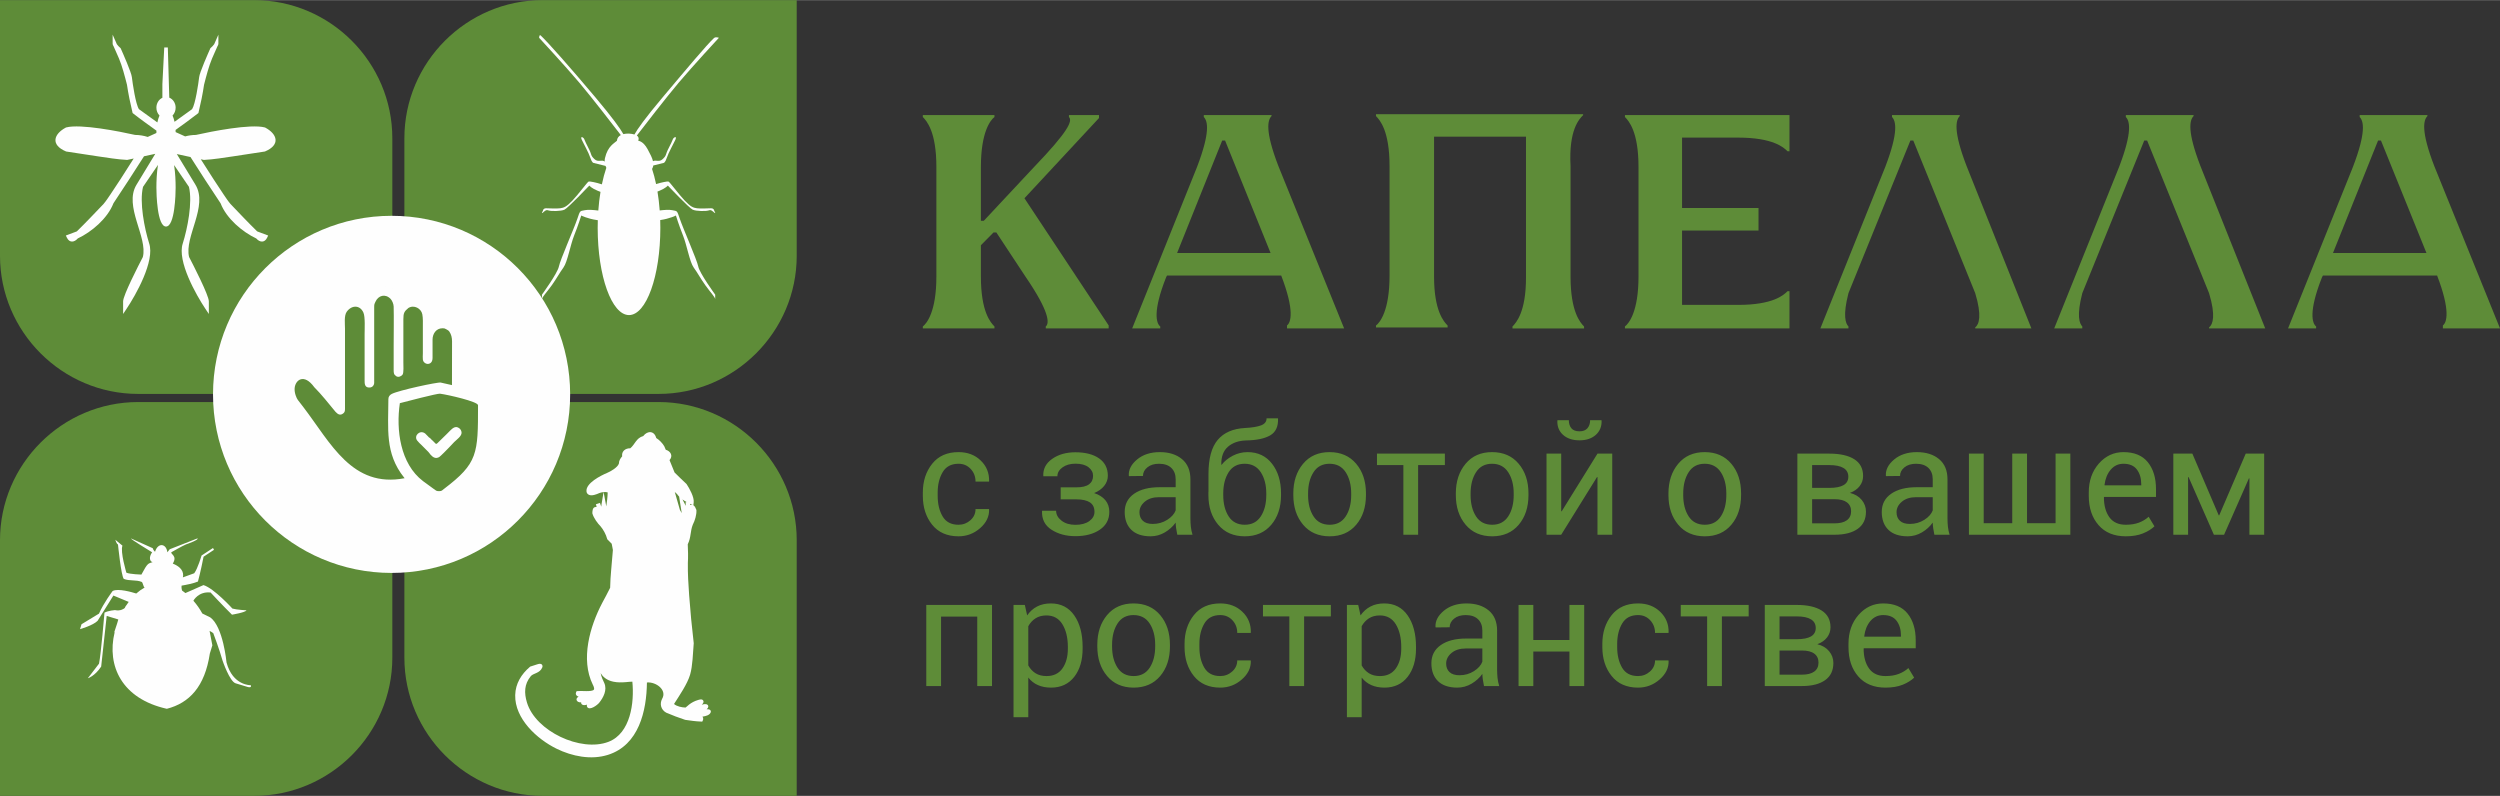
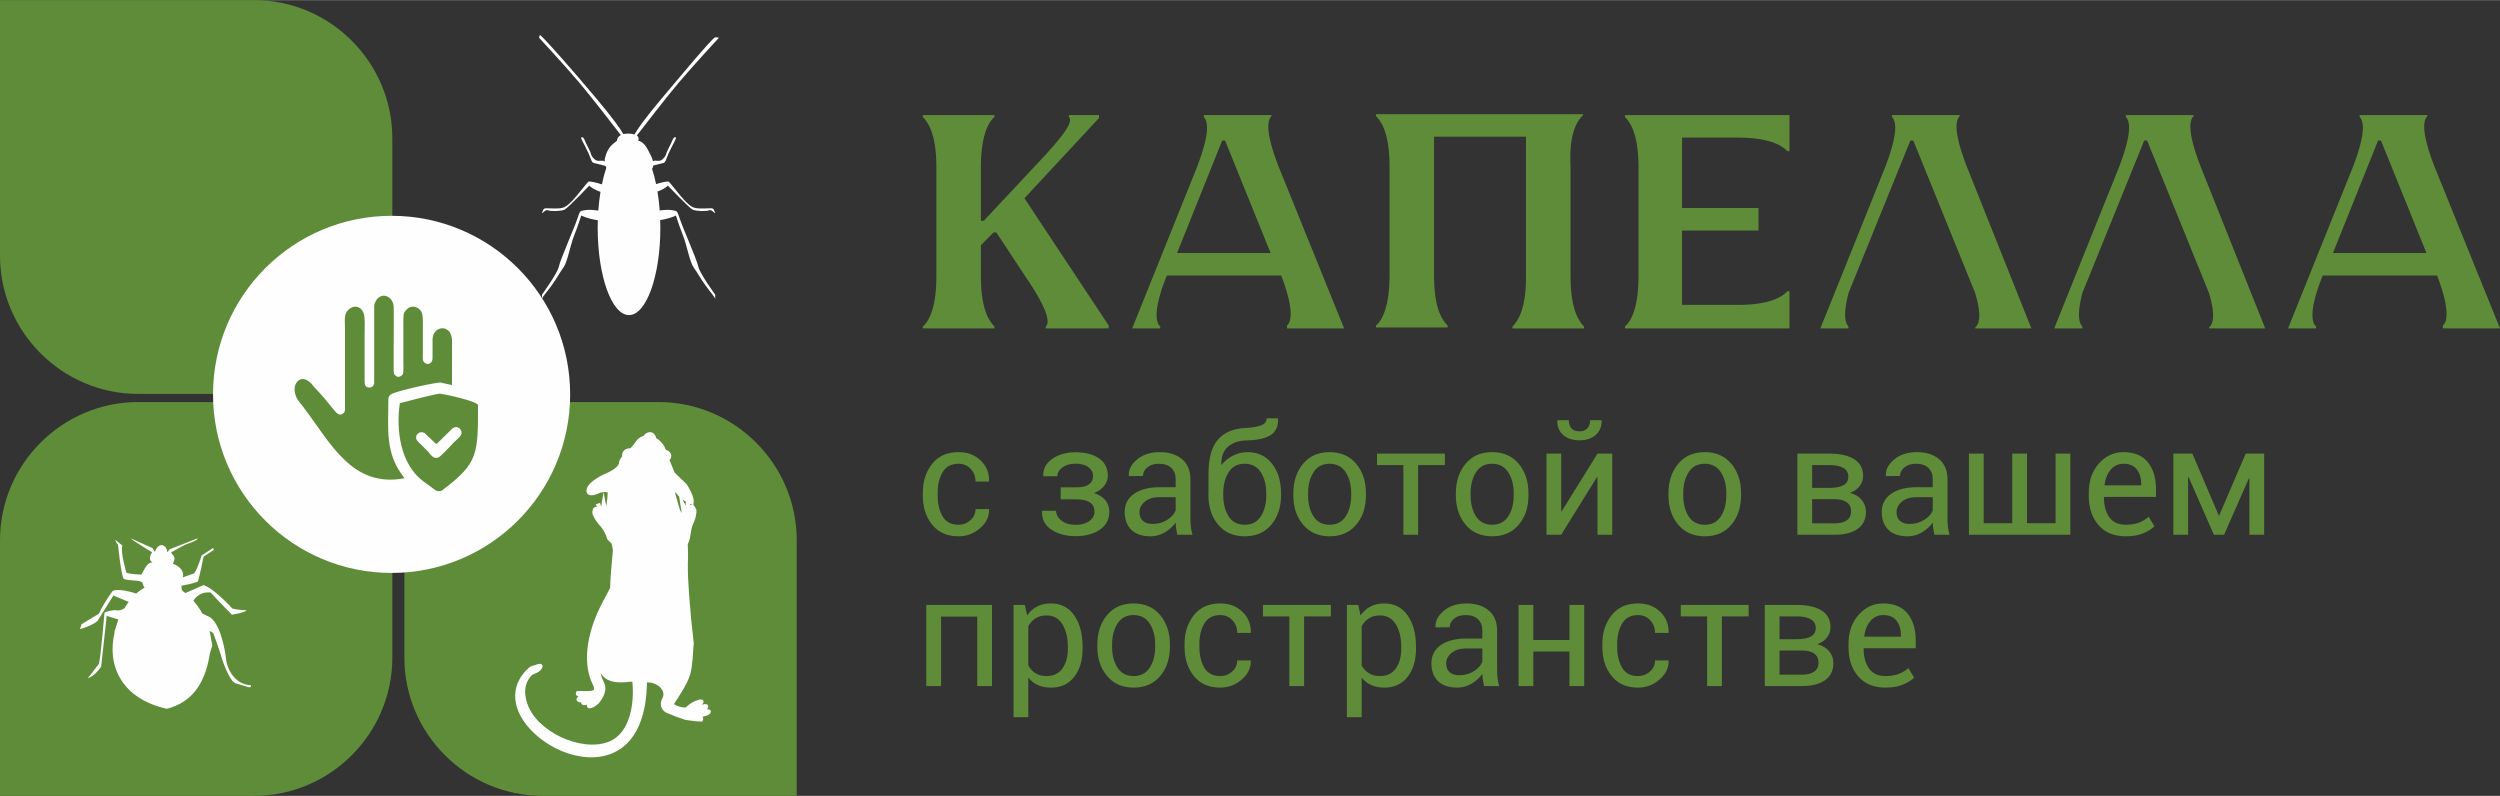
<svg xmlns="http://www.w3.org/2000/svg" xml:space="preserve" width="3144px" height="1001px" version="1.1" style="shape-rendering:geometricPrecision; text-rendering:geometricPrecision; image-rendering:optimizeQuality; fill-rule:evenodd; clip-rule:evenodd" viewBox="0 0 5669.63 1804.57">
  <rect x="0" y="0" width="5669.63" height="1804.57" fill="#333333" stroke="none" />
  <defs>
    <style type="text/css"> .fil2 {fill:#FEFEFE} .fil1 {fill:#5E8C38} .fil0 {fill:#5E8C38;fill-rule:nonzero} </style>
  </defs>
  <g id="Слой_x0020_1">
    <g id="_2120667970944">
      <path class="fil0" d="M2323.29 449.32l169.07 -181.89 0 -6.7 -68.13 0 0 4.39c8.8,8.9 -2.17,33.28 -78.99,113.25l-114.08 122.02 -6.63 0 0 -122.02c0,-79.97 21.95,-106.55 30.75,-113.25l0 -4.39 -162.44 0 0 4.39c8.8,8.9 30.75,33.28 30.75,113.25l0 248.44c0,79.97 -21.95,106.54 -30.75,113.25l0 4.39 162.44 0 0 -4.39c-8.8,-8.9 -30.75,-33.28 -30.75,-113.25l0 -70.95 28.58 -28.89 6.51 0 65.84 99.84c54.87,79.97 54.87,106.54 46.19,113.25l0 4.39 142.65 0 0 -6.7 -191.01 -288.43zm595.46 295.13l129.52 0 -149.18 -368.4c-30.75,-79.84 -24.23,-104.23 -15.43,-113.13l0 -2.19 -153.63 0 0 4.39c8.8,8.9 15.32,33.28 -15.32,113.25l-147.11 366.08 63.66 0 0 -4.39c-8.8,-6.71 -17.6,-33.28 13.15,-111.05l2.17 -4.39 259.03 0c30.75,79.85 21.95,106.54 13.14,113.13l0 6.7zm-250.22 -168.6l103.22 -257.46 6.52 0 103.22 255.15 -212.96 0 0 2.31zm921.71 -315l0 -2.2 -469.7 0 0 4.39c8.8,8.9 30.75,33.28 30.75,113.25l0 248.44c0,79.97 -21.95,106.54 -30.75,113.25l0 4.39 162.44 0 0 -4.39c-8.81,-8.9 -30.76,-33.28 -30.76,-110.94l0 -317.31 208.5 0 0 319.51c0,77.65 -21.94,102.03 -30.63,110.93l0 4.39 162.32 0 0 -4.39c-8.69,-8.9 -30.64,-33.28 -30.64,-113.13l0 -250.75c-4.45,-82.16 19.66,-106.55 28.47,-115.44l0 0zm351.75 50.96c78.99,0 103.11,22.18 111.91,30.97l4.35 0 0 -82.05 -373.11 0 0 4.39c8.8,8.9 30.75,33.28 30.75,113.25l0 248.44c0,79.97 -21.95,106.54 -30.75,113.25l0 4.39 373.11 0 0 -84.36 -4.35 0c-8.8,8.9 -32.92,31.09 -111.91,31.09l-127.34 0 0 -168.6 173.41 0 0 -51.08 -173.41 0 0 -159.69 127.34 0zm664.85 432.64l-147 -368.4c-30.75,-79.84 -24.23,-104.23 -15.43,-113.13l0 -2.19 -153.63 0 0 4.39c8.8,8.9 15.31,33.28 -15.32,113.25l-147.12 366.08 63.67 0 0 -4.39c-6.62,-6.71 -13.14,-24.5 0,-75.46l140.49 -346.21 6.52 0 140.48 346.21c15.44,50.96 8.8,70.95 0,77.65l0 2.2 127.34 0zm530.31 0l-147 -368.4c-30.75,-79.84 -24.23,-104.23 -15.43,-113.13l0 -2.19 -153.64 0 0 4.39c8.81,8.9 15.32,33.28 -15.32,113.25l-147.11 366.08 63.67 0 0 -4.39c-6.63,-6.71 -13.14,-24.5 0,-75.46l140.49 -346.21 6.51 0 140.49 346.21c15.43,50.96 8.8,70.95 0,77.65l0 2.2 127.34 0zm402.97 0l129.51 0 -149.18 -368.4c-30.75,-79.84 -24.23,-104.23 -15.43,-113.13l0 -2.19 -153.63 0 0 4.39c8.81,8.9 15.32,33.28 -15.32,113.25l-147.11 366.08 63.67 0 0 -4.39c-8.8,-6.71 -17.61,-33.28 13.14,-111.05l2.17 -4.39 259.03 0c30.75,79.85 21.95,106.54 13.15,113.13l0 6.7zm-250.23 -168.6l103.23 -257.46 6.51 0 103.22 255.15 -212.96 0 0 2.31z" />
-       <path class="fil0" d="M2173.78 1189.79c10.28,0 19.32,-3.43 27.04,-10.27 7.66,-6.85 11.55,-15.26 11.55,-25.24l30.23 0 0.52 1.04c0.46,15.84 -6.32,29.94 -20.42,42.24 -14.04,12.3 -30.35,18.4 -48.92,18.45 -25.87,-0.05 -45.78,-8.82 -59.87,-26.39 -14.05,-17.53 -21.07,-39.4 -21.07,-65.57l0 -7.19c0,-25.94 7.09,-47.7 21.18,-65.34 14.1,-17.64 34,-26.45 59.76,-26.45 20.49,0 37.31,6.38 50.37,19.09 13.11,12.64 19.43,28.25 18.97,46.7l-0.35 1.05 -30.4 0c0,-11.26 -3.66,-20.78 -10.97,-28.67 -7.31,-7.88 -16.53,-11.78 -27.62,-11.78 -16.42,0 -28.43,6.33 -35.97,19.1 -7.54,12.76 -11.31,28.19 -11.31,46.3l0 7.19c0,18.45 3.71,34 11.14,46.71 7.43,12.7 19.49,19.03 36.14,19.03zm267.02 -84.83c13.05,0 22.69,-2.26 28.84,-6.79 6.14,-4.52 9.28,-10.96 9.28,-19.38 0,-7.6 -3.42,-14.04 -10.33,-19.43 -6.85,-5.4 -16.77,-8.07 -29.82,-8.07 -11.55,0 -21.24,2.73 -29.07,8.3 -7.77,5.57 -11.72,12.3 -11.72,20.25l-31.62 0 -0.35 -1.05c-0.64,-15.72 6.09,-28.54 20.25,-38.46 14.16,-9.92 31.68,-14.91 52.51,-14.91 22.68,0 40.61,4.64 53.84,13.86 13.17,9.23 19.79,22.4 19.79,39.51 0,8.3 -2.79,15.9 -8.24,22.8 -5.51,6.91 -13.12,12.36 -22.87,16.31 11.09,3.65 19.62,9.05 25.59,16.3 5.92,7.26 8.88,16.07 8.88,26.34 0,17.12 -7.13,30.58 -21.41,40.39 -14.27,9.8 -32.78,14.73 -55.58,14.73 -20.95,0 -38.99,-4.87 -54.02,-14.56 -15.09,-9.69 -22.28,-23.73 -21.58,-42.06l0.29 -1.05 31.62 0c0,8.65 4.12,16.13 12.24,22.45 8.18,6.39 18.68,9.52 31.45,9.52 13.28,0 23.79,-2.84 31.62,-8.47 7.83,-5.68 11.72,-12.65 11.72,-20.95 0,-9.74 -3.42,-16.88 -10.33,-21.46 -6.96,-4.58 -17.23,-6.91 -30.98,-6.91l-35.34 0 0 -27.21 35.34 0zm229.12 107.45c-1.1,-5.57 -1.97,-10.44 -2.61,-14.67 -0.64,-4.3 -0.99,-8.53 -1.1,-12.88 -6.27,8.87 -14.39,16.24 -24.43,22.21 -9.98,5.93 -20.83,8.89 -32.38,8.94 -19.14,-0.05 -33.7,-4.93 -43.74,-14.74 -10.04,-9.8 -15.03,-23.32 -15.03,-40.55 0,-17.52 7.08,-31.27 21.3,-41.2 14.21,-9.92 33.53,-14.85 57.9,-14.85l36.38 0 0 -18.22c0,-10.73 -3.31,-19.26 -9.87,-25.59 -6.55,-6.26 -15.89,-9.4 -27.9,-9.4 -10.85,0 -19.67,2.68 -26.34,8.13 -6.68,5.45 -10.04,11.95 -10.04,19.55l-31.74 0.35 -0.35 -1.05c-0.81,-13.34 5.45,-25.58 18.74,-36.66 13.35,-11.14 30.52,-16.71 51.64,-16.71 20.83,0 37.6,5.34 50.3,15.89 12.71,10.62 19.03,25.88 19.03,45.84l0 88.54c0,6.61 0.35,12.94 0.99,19.03 0.7,6.15 1.97,12.13 3.77,18.04l-34.52 0zm-55.58 -24.48c12.13,0 23.09,-3.13 32.84,-9.34 9.74,-6.21 16.07,-13.4 19.03,-21.41l0 -29.94 -37.6 0c-13.46,0 -24.25,3.43 -32.38,10.21 -8.06,6.79 -12.12,14.8 -12.12,23.97 0,8.18 2.55,14.62 7.66,19.38 5.04,4.75 12.59,7.13 22.57,7.13zm214.91 -162.86c23.44,0 41.95,8.81 55.58,26.39 13.58,17.53 20.36,39.98 20.36,67.31l0 3.72c0,27.44 -7.36,49.89 -22.1,67.3 -14.74,17.46 -34.76,26.17 -60.17,26.22 -25.35,-0.05 -45.49,-8.76 -60.22,-26.28 -14.8,-17.52 -22.23,-39.92 -22.23,-67.24l0 -3.72c0,-0.93 0,-1.68 0,-2.32 0,-0.64 0.06,-1.34 0.18,-2.09l0 -39.98c0,-34.87 7.02,-60.57 21,-77.11 13.98,-16.47 34.58,-25.47 61.8,-26.92 15.6,-0.81 27.67,-2.72 36.2,-5.86 8.47,-3.13 12.76,-8.47 12.76,-16.07l25.65 0 0.35 1.05c0.58,17.86 -5.4,30.46 -17.87,37.65 -12.48,7.19 -30.52,11.02 -54.2,11.43 -17.23,0.46 -31.04,5.22 -41.48,14.27 -10.44,9.11 -15.49,22.52 -15.14,40.33l0.52 0.87c6.67,-8.53 15.26,-15.49 25.65,-20.83 10.44,-5.4 21.52,-8.12 33.36,-8.12zm-6.68 26.39c-15.95,0 -28.02,6.39 -36.2,19.21 -8.13,12.76 -12.24,28.84 -12.24,48.1l0 3.72c0,19.49 4.11,35.56 12.24,48.27 8.18,12.7 20.36,19.03 36.55,19.03 16.01,0 28.08,-6.33 36.38,-19.03 8.3,-12.71 12.42,-28.78 12.42,-48.27l0 -3.72c0,-19.26 -4.18,-35.34 -12.48,-48.1 -8.35,-12.82 -20.54,-19.21 -36.67,-19.21zm110.47 67.31c0,-27.21 7.37,-49.61 22.11,-67.25 14.74,-17.64 34.76,-26.45 59.99,-26.45 25.53,0 45.67,8.81 60.46,26.39 14.8,17.53 22.17,39.98 22.17,67.31l0 3.72c0,27.44 -7.37,49.89 -22.11,67.3 -14.74,17.46 -34.76,26.17 -60.17,26.22 -25.35,-0.05 -45.49,-8.76 -60.22,-26.28 -14.8,-17.52 -22.23,-39.92 -22.23,-67.24l0 -3.72zm33.48 3.72c0,19.49 4.12,35.56 12.36,48.27 8.18,12.7 20.42,19.03 36.61,19.03 16.01,0 28.08,-6.33 36.38,-19.03 8.3,-12.71 12.42,-28.78 12.42,-48.27l0 -3.72c0,-19.26 -4.18,-35.34 -12.48,-48.1 -8.35,-12.82 -20.54,-19.21 -36.67,-19.21 -15.95,0 -28.08,6.39 -36.26,19.21 -8.24,12.76 -12.36,28.84 -12.36,48.1l0 3.72zm310.24 -68.01l-60.69 0 0 157.93 -33.47 0 0 -157.93 -59.83 0 0 -25.99 153.99 0 0 25.99zm24.83 64.29c0,-27.21 7.37,-49.61 22.11,-67.25 14.74,-17.64 34.75,-26.45 59.99,-26.45 25.53,0 45.67,8.81 60.46,26.39 14.79,17.53 22.17,39.98 22.17,67.31l0 3.72c0,27.44 -7.38,49.89 -22.11,67.3 -14.74,17.46 -34.76,26.17 -60.17,26.22 -25.36,-0.05 -45.49,-8.76 -60.22,-26.28 -14.8,-17.52 -22.23,-39.92 -22.23,-67.24l0 -3.72zm33.48 3.72c0,19.49 4.12,35.56 12.36,48.27 8.18,12.7 20.42,19.03 36.61,19.03 16.01,0 28.08,-6.33 36.38,-19.03 8.3,-12.71 12.42,-28.78 12.42,-48.27l0 -3.72c0,-19.26 -4.18,-35.34 -12.48,-48.1 -8.35,-12.82 -20.54,-19.21 -36.67,-19.21 -15.95,0 -28.08,6.39 -36.26,19.21 -8.24,12.76 -12.36,28.84 -12.36,48.1l0 3.72zm287.78 -94l33.48 0 0 183.92 -33.48 0 0 -130.54 -0.99 -0.35 -81.28 130.89 -33.3 0 0 -183.92 33.3 0 0 130.55 1.05 0.34 81.22 -130.89zm8.94 -75.78l0.35 1.05c0.46,13.11 -3.89,23.85 -13.06,32.14 -9.23,8.24 -21.58,12.42 -37.07,12.42 -15.67,0 -28.09,-4.18 -37.25,-12.42 -9.17,-8.29 -13.46,-19.03 -12.88,-32.14l0.28 -1.05 25.71 0c0,7.49 1.91,13.58 5.75,18.22 3.88,4.64 9.97,6.96 18.39,6.96 8.12,0 14.21,-2.37 18.16,-7.07 4,-4.7 5.97,-10.73 5.97,-18.11l25.65 0zm152.01 166.06c0,-27.21 7.37,-49.61 22.11,-67.25 14.73,-17.64 34.75,-26.45 59.99,-26.45 25.53,0 45.66,8.81 60.46,26.39 14.79,17.53 22.16,39.98 22.16,67.31l0 3.72c0,27.44 -7.37,49.89 -22.1,67.3 -14.74,17.46 -34.76,26.17 -60.17,26.22 -25.36,-0.05 -45.49,-8.76 -60.23,-26.28 -14.79,-17.52 -22.22,-39.92 -22.22,-67.24l0 -3.72zm33.48 3.72c0,19.49 4.12,35.56 12.35,48.27 8.18,12.7 20.43,19.03 36.62,19.03 16.01,0 28.08,-6.33 36.38,-19.03 8.29,-12.71 12.41,-28.78 12.41,-48.27l0 -3.72c0,-19.26 -4.17,-35.34 -12.47,-48.1 -8.36,-12.82 -20.54,-19.21 -36.67,-19.21 -15.96,0 -28.09,6.39 -36.27,19.21 -8.23,12.76 -12.35,28.84 -12.35,48.1l0 3.72zm258.88 89.92l0 -183.92 72.59 0c24.25,0 43.05,4.24 56.4,12.65 13.4,8.47 20.07,21.12 20.07,38 0,8.65 -2.61,16.31 -7.83,23.03 -5.17,6.74 -12.54,11.9 -22.05,15.38 11.43,2.84 20.36,8.13 26.75,15.9 6.38,7.78 9.63,16.65 9.63,26.63 0,17.23 -6.27,30.23 -18.8,39.05 -12.53,8.88 -30,13.28 -52.45,13.28l-84.31 0zm33.48 -80.58l0 54.77 50.83 0c12.36,0 21.7,-2.38 28.02,-7.08 6.38,-4.7 9.52,-11.49 9.52,-20.31 0,-8.7 -3.14,-15.49 -9.52,-20.25 -6.32,-4.76 -15.66,-7.13 -28.02,-7.13l-50.83 0zm0 -25.65l39.28 0c14.16,0 24.84,-2.09 32.03,-6.27 7.2,-4.23 10.79,-10.56 10.79,-19.09 0,-8.7 -3.59,-15.25 -10.85,-19.67 -7.25,-4.46 -17.99,-6.67 -32.14,-6.67l-39.11 0 0 51.7zm277.22 106.23c-1.1,-5.57 -1.97,-10.44 -2.61,-14.67 -0.63,-4.3 -0.98,-8.53 -1.1,-12.88 -6.27,8.87 -14.39,16.24 -24.43,22.21 -9.98,5.93 -20.83,8.89 -32.37,8.94 -19.15,-0.05 -33.71,-4.93 -43.75,-14.74 -10.04,-9.8 -15.03,-23.32 -15.03,-40.55 0,-17.52 7.08,-31.27 21.3,-41.2 14.21,-9.92 33.53,-14.85 57.9,-14.85l36.38 0 0 -18.22c0,-10.73 -3.31,-19.26 -9.86,-25.59 -6.56,-6.26 -15.9,-9.4 -27.91,-9.4 -10.85,0 -19.67,2.68 -26.34,8.13 -6.68,5.45 -10.04,11.95 -10.04,19.55l-31.74 0.35 -0.35 -1.05c-0.81,-13.34 5.46,-25.58 18.75,-36.66 13.34,-11.14 30.51,-16.71 51.63,-16.71 20.83,0 37.6,5.34 50.31,15.89 12.7,10.62 19.03,25.88 19.03,45.84l0 88.54c0,6.61 0.35,12.94 0.98,19.03 0.7,6.15 1.98,12.13 3.77,18.04l-34.52 0zm-55.58 -24.48c12.13,0 23.09,-3.13 32.84,-9.34 9.75,-6.21 16.07,-13.4 19.03,-21.41l0 -29.94 -37.6 0c-13.46,0 -24.25,3.43 -32.37,10.21 -8.07,6.79 -12.13,14.8 -12.13,23.97 0,8.18 2.55,14.62 7.66,19.38 5.05,4.75 12.59,7.13 22.57,7.13zm167.45 -159.44l0 157.76 64.75 0 0 -157.76 33.53 0 0 157.76 64.75 0 0 -157.76 33.48 0 0 183.92 -229.99 0 0 -183.92 33.48 0zm322.24 187.52c-26.39,-0.05 -46.99,-8.47 -61.73,-25.35 -14.79,-16.89 -22.22,-39.11 -22.22,-66.61l0 -7.49c0,-26.4 7.66,-48.27 22.86,-65.56 15.26,-17.29 33.88,-25.93 55.87,-25.93 24.54,0 42.99,7.66 55.3,22.97 12.3,15.32 18.44,35.63 18.44,61.04l0 17.64 -117.6 0 -0.52 0.87c0,18.45 4.06,33.48 12.24,44.96 8.18,11.49 20.59,17.24 37.36,17.24 11.37,0 21.3,-1.57 29.89,-4.82 8.52,-3.25 15.89,-7.72 21.99,-13.34l13.11 21.75c-6.62,6.33 -15.26,11.72 -26.05,16.07 -10.74,4.36 -23.74,6.51 -38.94,6.56zm-5.22 -164.55c-11.72,0 -21.35,4.47 -29.01,13.47 -7.66,9.05 -12.3,20.54 -14.04,34.63l0.35 0.82 82.97 0 0 -2.73c0,-13.34 -3.31,-24.37 -9.87,-33.13 -6.55,-8.7 -16.7,-13.06 -30.4,-13.06zm216.07 117.09l0.99 0 60.17 -140.06 41.83 0 0 183.92 -33.48 0 0 -127.64 -1.04 -0.35 -56.4 127.99 -23.15 0 -57.44 -130.89 -1.04 0.35 0 130.54 -33.48 0 0 -183.92 43.17 0 59.87 140.06zm-2782.09 387.01l-33.47 0 0 -157.41 -82.1 0 0 157.41 -33.48 0 0 -183.93 149.05 0 0 183.93zm205.51 -85.01c0,26.52 -6.32,47.93 -19.03,64.18 -12.71,16.25 -30.23,24.37 -52.51,24.43 -11.37,-0.06 -21.29,-1.92 -29.82,-5.75 -8.59,-3.77 -15.84,-9.46 -21.87,-17.06l0 89.94 -33.48 0 0 -254.66 25.64 0 5.28 23.79c6.04,-8.82 13.52,-15.55 22.46,-20.19 8.93,-4.7 19.38,-7.02 31.27,-7.02 22.8,0 40.5,9.05 53.09,27.15 12.65,18.04 18.97,41.95 18.97,71.66l0 3.53zm-33.48 -3.53c0,-20.89 -4.12,-38.01 -12.3,-51.47 -8.24,-13.4 -20.3,-20.13 -36.32,-20.13 -9.63,0 -17.87,2.2 -24.66,6.56 -6.78,4.35 -12.3,10.32 -16.47,17.93l0 88.88c4.17,7.6 9.69,13.52 16.47,17.76 6.79,4.29 15.15,6.38 25.01,6.38 15.84,0 27.85,-5.8 36.03,-17.41 8.18,-11.6 12.24,-26.57 12.24,-44.97l0 -3.53zm66.78 -5.11c0,-27.21 7.37,-49.61 22.11,-67.25 14.74,-17.63 34.75,-26.45 59.99,-26.45 25.53,0 45.66,8.82 60.46,26.4 14.79,17.52 22.16,39.97 22.16,67.3l0 3.72c0,27.44 -7.37,49.89 -22.1,67.3 -14.74,17.46 -34.76,26.17 -60.17,26.23 -25.36,-0.06 -45.49,-8.77 -60.22,-26.29 -14.8,-17.52 -22.23,-39.92 -22.23,-67.24l0 -3.72zm33.48 3.72c0,19.49 4.12,35.56 12.36,48.27 8.18,12.7 20.42,19.03 36.61,19.03 16.01,0 28.08,-6.33 36.38,-19.03 8.3,-12.71 12.42,-28.78 12.42,-48.27l0 -3.72c0,-19.26 -4.18,-35.33 -12.48,-48.1 -8.35,-12.82 -20.54,-19.2 -36.67,-19.2 -15.95,0 -28.08,6.38 -36.26,19.2 -8.24,12.77 -12.36,28.84 -12.36,48.1l0 3.72zm245.31 67.3c10.27,0 19.32,-3.43 27.04,-10.27 7.66,-6.85 11.54,-15.26 11.54,-25.24l30.23 0 0.53 1.04c0.46,15.84 -6.33,29.94 -20.43,42.24 -14.04,12.3 -30.34,18.4 -48.91,18.46 -25.88,-0.06 -45.78,-8.82 -59.88,-26.4 -14.04,-17.53 -21.06,-39.4 -21.06,-65.57l0 -7.19c0,-25.94 7.08,-47.7 21.18,-65.34 14.1,-17.63 34,-26.45 59.76,-26.45 20.48,0 37.31,6.38 50.36,19.09 13.12,12.65 19.44,28.25 18.98,46.7l-0.35 1.05 -30.41 0c0,-11.26 -3.65,-20.77 -10.96,-28.67 -7.31,-7.88 -16.54,-11.77 -27.62,-11.77 -16.42,0 -28.43,6.32 -35.97,19.09 -7.54,12.76 -11.32,28.2 -11.32,46.3l0 7.19c0,18.45 3.72,34 11.15,46.71 7.42,12.7 19.49,19.03 36.14,19.03zm250.88 -135.31l-60.68 0 0 157.94 -33.48 0 0 -157.94 -59.82 0 0 -25.99 153.98 0 0 25.99zm193.1 72.93c0,26.52 -6.33,47.93 -19.03,64.18 -12.71,16.25 -30.23,24.37 -52.51,24.43 -11.38,-0.06 -21.3,-1.92 -29.82,-5.75 -8.59,-3.77 -15.84,-9.46 -21.88,-17.06l0 89.94 -33.48 0 0 -254.66 25.65 0 5.28 23.79c6.03,-8.82 13.52,-15.55 22.45,-20.19 8.94,-4.7 19.38,-7.02 31.28,-7.02 22.8,0 40.49,9.05 53.08,27.15 12.65,18.04 18.98,41.95 18.98,71.66l0 3.53zm-33.48 -3.53c0,-20.89 -4.12,-38.01 -12.3,-51.47 -8.24,-13.4 -20.31,-20.13 -36.32,-20.13 -9.64,0 -17.87,2.2 -24.66,6.56 -6.79,4.35 -12.3,10.32 -16.48,17.93l0 88.88c4.18,7.6 9.69,13.52 16.48,17.76 6.79,4.29 15.14,6.38 25,6.38 15.85,0 27.86,-5.8 36.04,-17.41 8.18,-11.6 12.24,-26.57 12.24,-44.97l0 -3.53zm187.64 88.54c-1.11,-5.57 -1.98,-10.45 -2.61,-14.68 -0.64,-4.3 -0.99,-8.53 -1.11,-12.88 -6.26,8.87 -14.39,16.24 -24.43,22.22 -9.97,5.92 -20.82,8.88 -32.37,8.94 -19.15,-0.06 -33.71,-4.94 -43.75,-14.74 -10.03,-9.81 -15.02,-23.33 -15.02,-40.56 0,-17.52 7.07,-31.27 21.29,-41.19 14.21,-9.93 33.53,-14.86 57.9,-14.86l36.38 0 0 -18.22c0,-10.73 -3.3,-19.26 -9.86,-25.59 -6.56,-6.26 -15.9,-9.39 -27.91,-9.39 -10.85,0 -19.67,2.67 -26.34,8.12 -6.67,5.45 -10.04,11.95 -10.04,19.55l-31.74 0.35 -0.34 -1.04c-0.82,-13.35 5.45,-25.59 18.74,-36.67 13.34,-11.14 30.52,-16.71 51.64,-16.71 20.83,0 37.59,5.34 50.3,15.9 12.7,10.62 19.03,25.87 19.03,45.83l0 88.54c0,6.61 0.35,12.94 0.99,19.03 0.69,6.15 1.97,12.13 3.77,18.05l-34.52 0zm-55.59 -24.49c12.13,0 23.09,-3.13 32.84,-9.34 9.75,-6.21 16.07,-13.4 19.03,-21.41l0 -29.94 -37.6 0c-13.45,0 -24.25,3.43 -32.37,10.21 -8.06,6.79 -12.13,14.8 -12.13,23.97 0,8.18 2.56,14.62 7.66,19.38 5.05,4.75 12.59,7.13 22.57,7.13zm282.85 24.49l-33.47 0 0 -78.22 -81.93 0 0 78.22 -33.48 0 0 -183.93 33.48 0 0 79.55 81.93 0 0 -79.55 33.47 0 0 183.93zm122.07 -22.63c10.28,0 19.33,-3.43 27.04,-10.27 7.66,-6.85 11.55,-15.26 11.55,-25.24l30.23 0 0.52 1.04c0.47,15.84 -6.32,29.94 -20.42,42.24 -14.04,12.3 -30.35,18.4 -48.92,18.46 -25.87,-0.06 -45.77,-8.82 -59.87,-26.4 -14.05,-17.53 -21.07,-39.4 -21.07,-65.57l0 -7.19c0,-25.94 7.09,-47.7 21.18,-65.34 14.1,-17.63 34,-26.45 59.76,-26.45 20.49,0 37.31,6.38 50.37,19.09 13.11,12.65 19.44,28.25 18.97,46.7l-0.35 1.05 -30.4 0c0,-11.26 -3.66,-20.77 -10.97,-28.67 -7.31,-7.88 -16.53,-11.77 -27.62,-11.77 -16.41,0 -28.42,6.32 -35.97,19.09 -7.54,12.76 -11.31,28.2 -11.31,46.3l0 7.19c0,18.45 3.71,34 11.14,46.71 7.43,12.7 19.49,19.03 36.14,19.03zm250.89 -135.31l-60.69 0 0 157.94 -33.48 0 0 -157.94 -59.82 0 0 -25.99 153.99 0 0 25.99zm36.55 157.94l0 -183.93 72.59 0c24.25,0 43.05,4.24 56.39,12.65 13.41,8.47 20.08,21.12 20.08,38 0,8.65 -2.61,16.31 -7.84,23.04 -5.16,6.73 -12.53,11.89 -22.05,15.37 11.44,2.84 20.37,8.13 26.75,15.9 6.39,7.78 9.64,16.65 9.64,26.63 0,17.23 -6.27,30.23 -18.8,39.05 -12.54,8.88 -30,13.29 -52.46,13.29l-84.3 0zm33.48 -80.59l0 54.77 50.82 0c12.36,0 21.7,-2.38 28.03,-7.08 6.38,-4.7 9.51,-11.49 9.51,-20.31 0,-8.7 -3.13,-15.49 -9.51,-20.25 -6.33,-4.76 -15.67,-7.13 -28.03,-7.13l-50.82 0zm0 -25.65l39.28 0c14.16,0 24.83,-2.09 32.03,-6.26 7.19,-4.24 10.79,-10.57 10.79,-19.1 0,-8.7 -3.6,-15.25 -10.85,-19.66 -7.26,-4.47 -17.99,-6.68 -32.14,-6.68l-39.11 0 0 51.7zm240.32 109.84c-26.4,-0.06 -47,-8.48 -61.73,-25.36 -14.8,-16.89 -22.23,-39.11 -22.23,-66.61l0 -7.48c0,-26.4 7.66,-48.28 22.87,-65.57 15.25,-17.29 33.88,-25.93 55.87,-25.93 24.54,0 42.99,7.66 55.29,22.97 12.3,15.32 18.45,35.63 18.45,61.04l0 17.64 -117.61 0 -0.52 0.87c0,18.45 4.06,33.48 12.25,44.97 8.18,11.49 20.59,17.23 37.36,17.23 11.37,0 21.29,-1.57 29.88,-4.82 8.53,-3.25 15.9,-7.71 21.99,-13.34l13.11 21.76c-6.61,6.32 -15.26,11.71 -26.05,16.07 -10.73,4.35 -23.73,6.5 -38.93,6.56zm-5.22 -164.55c-11.72,0 -21.35,4.47 -29.01,13.46 -7.66,9.05 -12.3,20.54 -14.04,34.64l0.35 0.81 82.96 0 0 -2.73c0,-13.34 -3.3,-24.37 -9.86,-33.13 -6.56,-8.7 -16.71,-13.05 -30.4,-13.05z" />
+       <path class="fil0" d="M2173.78 1189.79c10.28,0 19.32,-3.43 27.04,-10.27 7.66,-6.85 11.55,-15.26 11.55,-25.24l30.23 0 0.52 1.04c0.46,15.84 -6.32,29.94 -20.42,42.24 -14.04,12.3 -30.35,18.4 -48.92,18.45 -25.87,-0.05 -45.78,-8.82 -59.87,-26.39 -14.05,-17.53 -21.07,-39.4 -21.07,-65.57l0 -7.19c0,-25.94 7.09,-47.7 21.18,-65.34 14.1,-17.64 34,-26.45 59.76,-26.45 20.49,0 37.31,6.38 50.37,19.09 13.11,12.64 19.43,28.25 18.97,46.7l-0.35 1.05 -30.4 0c0,-11.26 -3.66,-20.78 -10.97,-28.67 -7.31,-7.88 -16.53,-11.78 -27.62,-11.78 -16.42,0 -28.43,6.33 -35.97,19.1 -7.54,12.76 -11.31,28.19 -11.31,46.3l0 7.19c0,18.45 3.71,34 11.14,46.71 7.43,12.7 19.49,19.03 36.14,19.03zm267.02 -84.83c13.05,0 22.69,-2.26 28.84,-6.79 6.14,-4.52 9.28,-10.96 9.28,-19.38 0,-7.6 -3.42,-14.04 -10.33,-19.43 -6.85,-5.4 -16.77,-8.07 -29.82,-8.07 -11.55,0 -21.24,2.73 -29.07,8.3 -7.77,5.57 -11.72,12.3 -11.72,20.25l-31.62 0 -0.35 -1.05c-0.64,-15.72 6.09,-28.54 20.25,-38.46 14.16,-9.92 31.68,-14.91 52.51,-14.91 22.68,0 40.61,4.64 53.84,13.86 13.17,9.23 19.79,22.4 19.79,39.51 0,8.3 -2.79,15.9 -8.24,22.8 -5.51,6.91 -13.12,12.36 -22.87,16.31 11.09,3.65 19.62,9.05 25.59,16.3 5.92,7.26 8.88,16.07 8.88,26.34 0,17.12 -7.13,30.58 -21.41,40.39 -14.27,9.8 -32.78,14.73 -55.58,14.73 -20.95,0 -38.99,-4.87 -54.02,-14.56 -15.09,-9.69 -22.28,-23.73 -21.58,-42.06l0.29 -1.05 31.62 0c0,8.65 4.12,16.13 12.24,22.45 8.18,6.39 18.68,9.52 31.45,9.52 13.28,0 23.79,-2.84 31.62,-8.47 7.83,-5.68 11.72,-12.65 11.72,-20.95 0,-9.74 -3.42,-16.88 -10.33,-21.46 -6.96,-4.58 -17.23,-6.91 -30.98,-6.91l-35.34 0 0 -27.21 35.34 0zm229.12 107.45c-1.1,-5.57 -1.97,-10.44 -2.61,-14.67 -0.64,-4.3 -0.99,-8.53 -1.1,-12.88 -6.27,8.87 -14.39,16.24 -24.43,22.21 -9.98,5.93 -20.83,8.89 -32.38,8.94 -19.14,-0.05 -33.7,-4.93 -43.74,-14.74 -10.04,-9.8 -15.03,-23.32 -15.03,-40.55 0,-17.52 7.08,-31.27 21.3,-41.2 14.21,-9.92 33.53,-14.85 57.9,-14.85l36.38 0 0 -18.22c0,-10.73 -3.31,-19.26 -9.87,-25.59 -6.55,-6.26 -15.89,-9.4 -27.9,-9.4 -10.85,0 -19.67,2.68 -26.34,8.13 -6.68,5.45 -10.04,11.95 -10.04,19.55l-31.74 0.35 -0.35 -1.05c-0.81,-13.34 5.45,-25.58 18.74,-36.66 13.35,-11.14 30.52,-16.71 51.64,-16.71 20.83,0 37.6,5.34 50.3,15.89 12.71,10.62 19.03,25.88 19.03,45.84l0 88.54c0,6.61 0.35,12.94 0.99,19.03 0.7,6.15 1.97,12.13 3.77,18.04l-34.52 0zm-55.58 -24.48c12.13,0 23.09,-3.13 32.84,-9.34 9.74,-6.21 16.07,-13.4 19.03,-21.41l0 -29.94 -37.6 0c-13.46,0 -24.25,3.43 -32.38,10.21 -8.06,6.79 -12.12,14.8 -12.12,23.97 0,8.18 2.55,14.62 7.66,19.38 5.04,4.75 12.59,7.13 22.57,7.13zm214.91 -162.86c23.44,0 41.95,8.81 55.58,26.39 13.58,17.53 20.36,39.98 20.36,67.31l0 3.72c0,27.44 -7.36,49.89 -22.1,67.3 -14.74,17.46 -34.76,26.17 -60.17,26.22 -25.35,-0.05 -45.49,-8.76 -60.22,-26.28 -14.8,-17.52 -22.23,-39.92 -22.23,-67.24l0 -3.72c0,-0.93 0,-1.68 0,-2.32 0,-0.64 0.06,-1.34 0.18,-2.09l0 -39.98c0,-34.87 7.02,-60.57 21,-77.11 13.98,-16.47 34.58,-25.47 61.8,-26.92 15.6,-0.81 27.67,-2.72 36.2,-5.86 8.47,-3.13 12.76,-8.47 12.76,-16.07l25.65 0 0.35 1.05c0.58,17.86 -5.4,30.46 -17.87,37.65 -12.48,7.19 -30.52,11.02 -54.2,11.43 -17.23,0.46 -31.04,5.22 -41.48,14.27 -10.44,9.11 -15.49,22.52 -15.14,40.33l0.52 0.87c6.67,-8.53 15.26,-15.49 25.65,-20.83 10.44,-5.4 21.52,-8.12 33.36,-8.12zm-6.68 26.39c-15.95,0 -28.02,6.39 -36.2,19.21 -8.13,12.76 -12.24,28.84 -12.24,48.1l0 3.72c0,19.49 4.11,35.56 12.24,48.27 8.18,12.7 20.36,19.03 36.55,19.03 16.01,0 28.08,-6.33 36.38,-19.03 8.3,-12.71 12.42,-28.78 12.42,-48.27l0 -3.72c0,-19.26 -4.18,-35.34 -12.48,-48.1 -8.35,-12.82 -20.54,-19.21 -36.67,-19.21zm110.47 67.31c0,-27.21 7.37,-49.61 22.11,-67.25 14.74,-17.64 34.76,-26.45 59.99,-26.45 25.53,0 45.67,8.81 60.46,26.39 14.8,17.53 22.17,39.98 22.17,67.31l0 3.72c0,27.44 -7.37,49.89 -22.11,67.3 -14.74,17.46 -34.76,26.17 -60.17,26.22 -25.35,-0.05 -45.49,-8.76 -60.22,-26.28 -14.8,-17.52 -22.23,-39.92 -22.23,-67.24l0 -3.72zm33.48 3.72c0,19.49 4.12,35.56 12.36,48.27 8.18,12.7 20.42,19.03 36.61,19.03 16.01,0 28.08,-6.33 36.38,-19.03 8.3,-12.71 12.42,-28.78 12.42,-48.27l0 -3.72c0,-19.26 -4.18,-35.34 -12.48,-48.1 -8.35,-12.82 -20.54,-19.21 -36.67,-19.21 -15.95,0 -28.08,6.39 -36.26,19.21 -8.24,12.76 -12.36,28.84 -12.36,48.1l0 3.72zm310.24 -68.01l-60.69 0 0 157.93 -33.47 0 0 -157.93 -59.83 0 0 -25.99 153.99 0 0 25.99zm24.83 64.29c0,-27.21 7.37,-49.61 22.11,-67.25 14.74,-17.64 34.75,-26.45 59.99,-26.45 25.53,0 45.67,8.81 60.46,26.39 14.79,17.53 22.17,39.98 22.17,67.31l0 3.72c0,27.44 -7.38,49.89 -22.11,67.3 -14.74,17.46 -34.76,26.17 -60.17,26.22 -25.36,-0.05 -45.49,-8.76 -60.22,-26.28 -14.8,-17.52 -22.23,-39.92 -22.23,-67.24l0 -3.72zm33.48 3.72c0,19.49 4.12,35.56 12.36,48.27 8.18,12.7 20.42,19.03 36.61,19.03 16.01,0 28.08,-6.33 36.38,-19.03 8.3,-12.71 12.42,-28.78 12.42,-48.27l0 -3.72c0,-19.26 -4.18,-35.34 -12.48,-48.1 -8.35,-12.82 -20.54,-19.21 -36.67,-19.21 -15.95,0 -28.08,6.39 -36.26,19.21 -8.24,12.76 -12.36,28.84 -12.36,48.1l0 3.72zm287.78 -94l33.48 0 0 183.92 -33.48 0 0 -130.54 -0.99 -0.35 -81.28 130.89 -33.3 0 0 -183.92 33.3 0 0 130.55 1.05 0.34 81.22 -130.89zm8.94 -75.78l0.35 1.05c0.46,13.11 -3.89,23.85 -13.06,32.14 -9.23,8.24 -21.58,12.42 -37.07,12.42 -15.67,0 -28.09,-4.18 -37.25,-12.42 -9.17,-8.29 -13.46,-19.03 -12.88,-32.14l0.28 -1.05 25.71 0c0,7.49 1.91,13.58 5.75,18.22 3.88,4.64 9.97,6.96 18.39,6.96 8.12,0 14.21,-2.37 18.16,-7.07 4,-4.7 5.97,-10.73 5.97,-18.11l25.65 0zm152.01 166.06c0,-27.21 7.37,-49.61 22.11,-67.25 14.73,-17.64 34.75,-26.45 59.99,-26.45 25.53,0 45.66,8.81 60.46,26.39 14.79,17.53 22.16,39.98 22.16,67.31l0 3.72c0,27.44 -7.37,49.89 -22.1,67.3 -14.74,17.46 -34.76,26.17 -60.17,26.22 -25.36,-0.05 -45.49,-8.76 -60.23,-26.28 -14.79,-17.52 -22.22,-39.92 -22.22,-67.24l0 -3.72zm33.48 3.72c0,19.49 4.12,35.56 12.35,48.27 8.18,12.7 20.43,19.03 36.62,19.03 16.01,0 28.08,-6.33 36.38,-19.03 8.29,-12.71 12.41,-28.78 12.41,-48.27l0 -3.72c0,-19.26 -4.17,-35.34 -12.47,-48.1 -8.36,-12.82 -20.54,-19.21 -36.67,-19.21 -15.96,0 -28.09,6.39 -36.27,19.21 -8.23,12.76 -12.35,28.84 -12.35,48.1l0 3.72zm258.88 89.92l0 -183.92 72.59 0c24.25,0 43.05,4.24 56.4,12.65 13.4,8.47 20.07,21.12 20.07,38 0,8.65 -2.61,16.31 -7.83,23.03 -5.17,6.74 -12.54,11.9 -22.05,15.38 11.43,2.84 20.36,8.13 26.75,15.9 6.38,7.78 9.63,16.65 9.63,26.63 0,17.23 -6.27,30.23 -18.8,39.05 -12.53,8.88 -30,13.28 -52.45,13.28l-84.31 0zm33.48 -80.58l0 54.77 50.83 0c12.36,0 21.7,-2.38 28.02,-7.08 6.38,-4.7 9.52,-11.49 9.52,-20.31 0,-8.7 -3.14,-15.49 -9.52,-20.25 -6.32,-4.76 -15.66,-7.13 -28.02,-7.13l-50.83 0zm0 -25.65l39.28 0c14.16,0 24.84,-2.09 32.03,-6.27 7.2,-4.23 10.79,-10.56 10.79,-19.09 0,-8.7 -3.59,-15.25 -10.85,-19.67 -7.25,-4.46 -17.99,-6.67 -32.14,-6.67l-39.11 0 0 51.7zm277.22 106.23c-1.1,-5.57 -1.97,-10.44 -2.61,-14.67 -0.63,-4.3 -0.98,-8.53 -1.1,-12.88 -6.27,8.87 -14.39,16.24 -24.43,22.21 -9.98,5.93 -20.83,8.89 -32.37,8.94 -19.15,-0.05 -33.71,-4.93 -43.75,-14.74 -10.04,-9.8 -15.03,-23.32 -15.03,-40.55 0,-17.52 7.08,-31.27 21.3,-41.2 14.21,-9.92 33.53,-14.85 57.9,-14.85l36.38 0 0 -18.22c0,-10.73 -3.31,-19.26 -9.86,-25.59 -6.56,-6.26 -15.9,-9.4 -27.91,-9.4 -10.85,0 -19.67,2.68 -26.34,8.13 -6.68,5.45 -10.04,11.95 -10.04,19.55l-31.74 0.35 -0.35 -1.05c-0.81,-13.34 5.46,-25.58 18.75,-36.66 13.34,-11.14 30.51,-16.71 51.63,-16.71 20.83,0 37.6,5.34 50.31,15.89 12.7,10.62 19.03,25.88 19.03,45.84l0 88.54c0,6.61 0.35,12.94 0.98,19.03 0.7,6.15 1.98,12.13 3.77,18.04l-34.52 0zm-55.58 -24.48c12.13,0 23.09,-3.13 32.84,-9.34 9.75,-6.21 16.07,-13.4 19.03,-21.41l0 -29.94 -37.6 0c-13.46,0 -24.25,3.43 -32.37,10.21 -8.07,6.79 -12.13,14.8 -12.13,23.97 0,8.18 2.55,14.62 7.66,19.38 5.05,4.75 12.59,7.13 22.57,7.13zm167.45 -159.44l0 157.76 64.75 0 0 -157.76 33.53 0 0 157.76 64.75 0 0 -157.76 33.48 0 0 183.92 -229.99 0 0 -183.92 33.48 0zm322.24 187.52c-26.39,-0.05 -46.99,-8.47 -61.73,-25.35 -14.79,-16.89 -22.22,-39.11 -22.22,-66.61l0 -7.49c0,-26.4 7.66,-48.27 22.86,-65.56 15.26,-17.29 33.88,-25.93 55.87,-25.93 24.54,0 42.99,7.66 55.3,22.97 12.3,15.32 18.44,35.63 18.44,61.04l0 17.64 -117.6 0 -0.52 0.87c0,18.45 4.06,33.48 12.24,44.96 8.18,11.49 20.59,17.24 37.36,17.24 11.37,0 21.3,-1.57 29.89,-4.82 8.52,-3.25 15.89,-7.72 21.99,-13.34l13.11 21.75c-6.62,6.33 -15.26,11.72 -26.05,16.07 -10.74,4.36 -23.74,6.51 -38.94,6.56zm-5.22 -164.55c-11.72,0 -21.35,4.47 -29.01,13.47 -7.66,9.05 -12.3,20.54 -14.04,34.63l0.35 0.82 82.97 0 0 -2.73c0,-13.34 -3.31,-24.37 -9.87,-33.13 -6.55,-8.7 -16.7,-13.06 -30.4,-13.06zm216.07 117.09l0.99 0 60.17 -140.06 41.83 0 0 183.92 -33.48 0 0 -127.64 -1.04 -0.35 -56.4 127.99 -23.15 0 -57.44 -130.89 -1.04 0.35 0 130.54 -33.48 0 0 -183.92 43.17 0 59.87 140.06zm-2782.09 387.01l-33.47 0 0 -157.41 -82.1 0 0 157.41 -33.48 0 0 -183.93 149.05 0 0 183.93zm205.51 -85.01c0,26.52 -6.32,47.93 -19.03,64.18 -12.71,16.25 -30.23,24.37 -52.51,24.43 -11.37,-0.06 -21.29,-1.92 -29.82,-5.75 -8.59,-3.77 -15.84,-9.46 -21.87,-17.06l0 89.94 -33.48 0 0 -254.66 25.64 0 5.28 23.79c6.04,-8.82 13.52,-15.55 22.46,-20.19 8.93,-4.7 19.38,-7.02 31.27,-7.02 22.8,0 40.5,9.05 53.09,27.15 12.65,18.04 18.97,41.95 18.97,71.66l0 3.53zm-33.48 -3.53c0,-20.89 -4.12,-38.01 -12.3,-51.47 -8.24,-13.4 -20.3,-20.13 -36.32,-20.13 -9.63,0 -17.87,2.2 -24.66,6.56 -6.78,4.35 -12.3,10.32 -16.47,17.93l0 88.88c4.17,7.6 9.69,13.52 16.47,17.76 6.79,4.29 15.15,6.38 25.01,6.38 15.84,0 27.85,-5.8 36.03,-17.41 8.18,-11.6 12.24,-26.57 12.24,-44.97l0 -3.53zm66.78 -5.11c0,-27.21 7.37,-49.61 22.11,-67.25 14.74,-17.63 34.75,-26.45 59.99,-26.45 25.53,0 45.66,8.82 60.46,26.4 14.79,17.52 22.16,39.97 22.16,67.3l0 3.72c0,27.44 -7.37,49.89 -22.1,67.3 -14.74,17.46 -34.76,26.17 -60.17,26.23 -25.36,-0.06 -45.49,-8.77 -60.22,-26.29 -14.8,-17.52 -22.23,-39.92 -22.23,-67.24l0 -3.72zm33.48 3.72c0,19.49 4.12,35.56 12.36,48.27 8.18,12.7 20.42,19.03 36.61,19.03 16.01,0 28.08,-6.33 36.38,-19.03 8.3,-12.71 12.42,-28.78 12.42,-48.27l0 -3.72c0,-19.26 -4.18,-35.33 -12.48,-48.1 -8.35,-12.82 -20.54,-19.2 -36.67,-19.2 -15.95,0 -28.08,6.38 -36.26,19.2 -8.24,12.77 -12.36,28.84 -12.36,48.1l0 3.72zm245.31 67.3c10.27,0 19.32,-3.43 27.04,-10.27 7.66,-6.85 11.54,-15.26 11.54,-25.24l30.23 0 0.53 1.04c0.46,15.84 -6.33,29.94 -20.43,42.24 -14.04,12.3 -30.34,18.4 -48.91,18.46 -25.88,-0.06 -45.78,-8.82 -59.88,-26.4 -14.04,-17.53 -21.06,-39.4 -21.06,-65.57l0 -7.19c0,-25.94 7.08,-47.7 21.18,-65.34 14.1,-17.63 34,-26.45 59.76,-26.45 20.48,0 37.31,6.38 50.36,19.09 13.12,12.65 19.44,28.25 18.98,46.7l-0.35 1.05 -30.41 0c0,-11.26 -3.65,-20.77 -10.96,-28.67 -7.31,-7.88 -16.54,-11.77 -27.62,-11.77 -16.42,0 -28.43,6.32 -35.97,19.09 -7.54,12.76 -11.32,28.2 -11.32,46.3l0 7.19c0,18.45 3.72,34 11.15,46.71 7.42,12.7 19.49,19.03 36.14,19.03zm250.88 -135.31l-60.68 0 0 157.94 -33.48 0 0 -157.94 -59.82 0 0 -25.99 153.98 0 0 25.99zm193.1 72.93c0,26.52 -6.33,47.93 -19.03,64.18 -12.71,16.25 -30.23,24.37 -52.51,24.43 -11.38,-0.06 -21.3,-1.92 -29.82,-5.75 -8.59,-3.77 -15.84,-9.46 -21.88,-17.06l0 89.94 -33.48 0 0 -254.66 25.65 0 5.28 23.79c6.03,-8.82 13.52,-15.55 22.45,-20.19 8.94,-4.7 19.38,-7.02 31.28,-7.02 22.8,0 40.49,9.05 53.08,27.15 12.65,18.04 18.98,41.95 18.98,71.66l0 3.53m-33.48 -3.53c0,-20.89 -4.12,-38.01 -12.3,-51.47 -8.24,-13.4 -20.31,-20.13 -36.32,-20.13 -9.64,0 -17.87,2.2 -24.66,6.56 -6.79,4.35 -12.3,10.32 -16.48,17.93l0 88.88c4.18,7.6 9.69,13.52 16.48,17.76 6.79,4.29 15.14,6.38 25,6.38 15.85,0 27.86,-5.8 36.04,-17.41 8.18,-11.6 12.24,-26.57 12.24,-44.97l0 -3.53zm187.64 88.54c-1.11,-5.57 -1.98,-10.45 -2.61,-14.68 -0.64,-4.3 -0.99,-8.53 -1.11,-12.88 -6.26,8.87 -14.39,16.24 -24.43,22.22 -9.97,5.92 -20.82,8.88 -32.37,8.94 -19.15,-0.06 -33.71,-4.94 -43.75,-14.74 -10.03,-9.81 -15.02,-23.33 -15.02,-40.56 0,-17.52 7.07,-31.27 21.29,-41.19 14.21,-9.93 33.53,-14.86 57.9,-14.86l36.38 0 0 -18.22c0,-10.73 -3.3,-19.26 -9.86,-25.59 -6.56,-6.26 -15.9,-9.39 -27.91,-9.39 -10.85,0 -19.67,2.67 -26.34,8.12 -6.67,5.45 -10.04,11.95 -10.04,19.55l-31.74 0.35 -0.34 -1.04c-0.82,-13.35 5.45,-25.59 18.74,-36.67 13.34,-11.14 30.52,-16.71 51.64,-16.71 20.83,0 37.59,5.34 50.3,15.9 12.7,10.62 19.03,25.87 19.03,45.83l0 88.54c0,6.61 0.35,12.94 0.99,19.03 0.69,6.15 1.97,12.13 3.77,18.05l-34.52 0zm-55.59 -24.49c12.13,0 23.09,-3.13 32.84,-9.34 9.75,-6.21 16.07,-13.4 19.03,-21.41l0 -29.94 -37.6 0c-13.45,0 -24.25,3.43 -32.37,10.21 -8.06,6.79 -12.13,14.8 -12.13,23.97 0,8.18 2.56,14.62 7.66,19.38 5.05,4.75 12.59,7.13 22.57,7.13zm282.85 24.49l-33.47 0 0 -78.22 -81.93 0 0 78.22 -33.48 0 0 -183.93 33.48 0 0 79.55 81.93 0 0 -79.55 33.47 0 0 183.93zm122.07 -22.63c10.28,0 19.33,-3.43 27.04,-10.27 7.66,-6.85 11.55,-15.26 11.55,-25.24l30.23 0 0.52 1.04c0.47,15.84 -6.32,29.94 -20.42,42.24 -14.04,12.3 -30.35,18.4 -48.92,18.46 -25.87,-0.06 -45.77,-8.82 -59.87,-26.4 -14.05,-17.53 -21.07,-39.4 -21.07,-65.57l0 -7.19c0,-25.94 7.09,-47.7 21.18,-65.34 14.1,-17.63 34,-26.45 59.76,-26.45 20.49,0 37.31,6.38 50.37,19.09 13.11,12.65 19.44,28.25 18.97,46.7l-0.35 1.05 -30.4 0c0,-11.26 -3.66,-20.77 -10.97,-28.67 -7.31,-7.88 -16.53,-11.77 -27.62,-11.77 -16.41,0 -28.42,6.32 -35.97,19.09 -7.54,12.76 -11.31,28.2 -11.31,46.3l0 7.19c0,18.45 3.71,34 11.14,46.71 7.43,12.7 19.49,19.03 36.14,19.03zm250.89 -135.31l-60.69 0 0 157.94 -33.48 0 0 -157.94 -59.82 0 0 -25.99 153.99 0 0 25.99zm36.55 157.94l0 -183.93 72.59 0c24.25,0 43.05,4.24 56.39,12.65 13.41,8.47 20.08,21.12 20.08,38 0,8.65 -2.61,16.31 -7.84,23.04 -5.16,6.73 -12.53,11.89 -22.05,15.37 11.44,2.84 20.37,8.13 26.75,15.9 6.39,7.78 9.64,16.65 9.64,26.63 0,17.23 -6.27,30.23 -18.8,39.05 -12.54,8.88 -30,13.29 -52.46,13.29l-84.3 0zm33.48 -80.59l0 54.77 50.82 0c12.36,0 21.7,-2.38 28.03,-7.08 6.38,-4.7 9.51,-11.49 9.51,-20.31 0,-8.7 -3.13,-15.49 -9.51,-20.25 -6.33,-4.76 -15.67,-7.13 -28.03,-7.13l-50.82 0zm0 -25.65l39.28 0c14.16,0 24.83,-2.09 32.03,-6.26 7.19,-4.24 10.79,-10.57 10.79,-19.1 0,-8.7 -3.6,-15.25 -10.85,-19.66 -7.26,-4.47 -17.99,-6.68 -32.14,-6.68l-39.11 0 0 51.7zm240.32 109.84c-26.4,-0.06 -47,-8.48 -61.73,-25.36 -14.8,-16.89 -22.23,-39.11 -22.23,-66.61l0 -7.48c0,-26.4 7.66,-48.28 22.87,-65.57 15.25,-17.29 33.88,-25.93 55.87,-25.93 24.54,0 42.99,7.66 55.29,22.97 12.3,15.32 18.45,35.63 18.45,61.04l0 17.64 -117.61 0 -0.52 0.87c0,18.45 4.06,33.48 12.25,44.97 8.18,11.49 20.59,17.23 37.36,17.23 11.37,0 21.29,-1.57 29.88,-4.82 8.53,-3.25 15.9,-7.71 21.99,-13.34l13.11 21.76c-6.61,6.32 -15.26,11.71 -26.05,16.07 -10.73,4.35 -23.73,6.5 -38.93,6.56zm-5.22 -164.55c-11.72,0 -21.35,4.47 -29.01,13.46 -7.66,9.05 -12.3,20.54 -14.04,34.64l0.35 0.81 82.96 0 0 -2.73c0,-13.34 -3.3,-24.37 -9.86,-33.13 -6.56,-8.7 -16.71,-13.05 -30.4,-13.05z" />
      <path class="fil1" d="M0 0l576.45 0c172.32,0 313.3,140.99 313.3,313.31l0 579.76 -576.44 0c-172.32,0 -313.31,-140.99 -313.31,-313.31l0 -579.76z" />
-       <path class="fil1" d="M1806.84 0l-576.45 0c-172.32,0 -313.31,140.99 -313.31,313.31l0 579.76 576.45 0c172.32,0 313.31,-140.99 313.31,-313.31l0 -579.76z" />
      <path class="fil1" d="M0 1804.57l576.45 0c172.32,0 313.3,-140.99 313.3,-313.31l0 -579.76 -576.44 0c-172.32,0 -313.31,140.99 -313.31,313.31l0 579.76z" />
      <path class="fil1" d="M1806.84 1804.57l-576.45 0c-172.32,0 -313.31,-140.99 -313.31,-313.31l0 -579.76 576.45 0c172.32,0 313.31,140.99 313.31,313.31l0 579.76z" />
      <path class="fil2" d="M1546.11 1163.44c-1.24,-2.58 -2.63,-5.09 -4.21,-7.42l-11.6 -40.58c2,1.6 3.82,3.31 5.13,4.69 1.3,1.97 2.91,3.89 4.73,5.74l5.62 35.67 0.05 0.21c0.1,0.41 0.21,1.02 0.28,1.69zm1.5 -31.17c3.1,2.31 6.42,4.41 9.68,6.24l-2.26 0 0 8.42c-0.85,-2.01 -1.77,-3.97 -2.73,-5.79l-4.69 -8.87zm17.3 10.07c0.5,0.22 1,0.43 1.48,0.64l4.54 1.9c-0.37,-0.08 -0.75,-0.12 -1.15,-0.12l-4.64 0c-0.12,-0.51 -0.2,-0.98 -0.23,-1.39l0 -1.03zm7.52 3.12l0.78 -6.45c1.43,-11.9 -9.87,-32 -16.02,-41.2l-0.31 -0.47 -0.41 -0.38c-8.95,-8.46 -18.02,-17.02 -26.69,-25.77 -3.83,-9.33 -7.64,-18.65 -11.38,-28.01 8.39,-9.35 2.88,-20.05 -8.55,-23.51 -1.09,-2.58 -2.19,-5.15 -3.32,-7.71l-0.12 -0.27 -0.15 -0.26c-4.07,-6.88 -11.04,-14.06 -18.05,-18.39 -4.17,-16.46 -19.61,-17.33 -29.42,-4.41 -16.19,4.4 -19.01,19.55 -29.52,27.79 -4.99,-0.35 -10.75,1.56 -14.15,4.88 -3.92,3.82 -4.68,8.38 -4.16,13.38 -3.86,4.25 -7.54,10.42 -7.26,15.96 -2.59,9.2 -19.4,18.47 -26.86,21.59 -14.28,5.96 -48.94,23.38 -46.74,42 0.17,3.48 2.62,6.47 5.8,7.79 6.84,2.84 17.01,-1.22 23.12,-4.01 2.61,-1.03 6.16,-1.97 9.78,-2.34l-4.55 27.28c-0.3,1.83 -0.52,3.81 -0.66,5.82l-2.98 -8.51 -9.26 3.12 1.5 4.63c0.09,0.32 0.16,0.69 0.22,1.1l-3.81 0.76c-5.32,1.07 -5.74,8.91 -5.88,13.11l-0.02 0.78 0.22 0.75c2.87,9.95 11.29,21.67 18.46,28.88 6.25,7.47 12.35,18.57 14.74,27.88l0.33 1.3 10.16 10.3c0.92,4.71 1.82,9.41 2.69,14.13 -1.45,15.3 -2.77,30.64 -3.95,45.97 -1,12.97 -2.21,26.69 -2.28,39.72 -5.41,11.44 -12.2,23.36 -18.08,34.57 -27.9,53.19 -49.45,127.63 -21.34,185 1.24,2.33 4.49,8.88 2.45,11.53 -4.22,5.52 -29.39,2.17 -36.48,3.17l-2.75 0.39 -1.1 2.55c-0.63,1.47 -0.76,3.07 -0.27,4.6 0.88,2.77 3.18,4.25 6.09,5.08 -0.4,0.22 -0.79,0.45 -1.16,0.7 -7.48,4.89 -2.53,13.04 6.44,12.28 0.16,-0.02 0.32,-0.03 0.49,-0.04 -0.85,5.08 4.84,8.13 13.36,5.21 -0.74,1.85 -0.79,3.82 0.55,5.75 5.63,8.1 22.67,-4.69 26.91,-9.94 9.72,-12.06 18.46,-29.06 11.66,-44.61l-0.08 -0.19 -0.09 -0.16c-2.31,-4.33 -6.37,-13.62 -8.21,-22.26 5.09,8.31 12.7,14.55 23.33,17.95 1.83,0.59 3.71,1.08 5.6,1.47 9.43,1.98 19.2,1.75 28.75,0.96 2.2,-0.17 10.49,-1.14 14.29,-1.06 4.65,46.98 -3.72,117.29 -54.43,136.54 -62.73,23.82 -164.87,-24.2 -184.57,-89.08 -6.65,-21.92 -6.29,-41.68 8.63,-59.87 5.71,-6.97 20.42,-6.26 25.98,-19.6 0.86,-2.06 0.99,-4.26 -0.38,-6.18 -2.56,-3.6 -7.08,-2.25 -10.53,-1.22 -5.15,1.53 -10.28,3.31 -15.4,4.95l-0.95 0.31 -0.76 0.64c-19.41,16.58 -32.66,37.95 -33.27,63.98 -1.25,53.56 49.48,99.86 93.78,121.6 35.31,17.32 78.37,26.05 116.7,13.9 69.82,-22.12 87.53,-99.13 88.26,-164.13 20.59,-1.78 46.32,17.1 34.4,37.2 -6.01,11.57 -2.5,24.67 9.09,31.16l0.24 0.14 0.25 0.1c13.82,5.87 28.11,11.43 42.39,16.06l0.41 0.14 0.41 0.05c11.33,1.65 23.66,3.41 35.05,3.8l3.23 0.12 1.4 -2.93c0.88,-1.84 1.1,-3.88 0.43,-5.83 -0.34,-0.98 -0.81,-1.8 -1.37,-2.5 4.13,-0.65 8.04,-1.55 11.13,-2.79 10.29,-4.12 11.03,-14.89 -0.61,-13.93l-1.17 0.07c2.52,-1.97 4.55,-5.05 3.72,-7.79 -1.33,-4.39 -6.99,-4.43 -10.62,-3.63 -0.89,0.19 -2.32,0.59 -4.04,1.09 2.58,-2.53 5.32,-5.71 3.4,-9.29 -2.5,-4.63 -8.6,-2.39 -12.41,-1.27 -7.29,2.14 -13.76,5.6 -19.77,10.21 -1.89,1.46 -5.95,5.37 -8,6.71 -7.83,-0.16 -19.77,-2.44 -26.12,-8.07 12.31,-19.31 30.15,-45.28 36.39,-66.25 6,-20.17 6.45,-49.84 8.28,-71.05l0.05 -0.5 -0.06 -0.5c-4.24,-36.05 -7.76,-72.43 -10.37,-108.62 -1.74,-24.13 -3.28,-48.88 -2.9,-72.96 0.79,-13.74 0.48,-28.56 -0.24,-42.33 7.94,-16.28 5.33,-29.68 11.58,-44.84 4.62,-8.89 8.6,-21.98 8.06,-32.16l-0.04 -0.78 -0.28 -0.74c-1.18,-3.07 -3.24,-8.23 -6.63,-10.11zm-203.5 -29.8c3.26,-0.31 6.56,-0.16 9.25,0.8 -0.24,10 -1.61,21.16 -3.23,31.61l-6.02 -32.41z" />
-       <path class="fil2" d="M485.7 100.1l9.56 -21.72 0 20.33c0,2.15 -1.17,4.51 -2.28,6.26l-12.01 27.26c-7.32,17.26 -13.44,40.95 -18.21,59.65 -2.98,20.61 -7.55,42.34 -12.39,62.54l-0.4 1.65 -1.25 0.98c-16.32,12.86 -33.74,25.12 -50.56,37.35 0.08,1.63 0.14,3.27 0.16,4.91l21.53 9.76c8.01,-2.15 16.2,-3.3 24.43,-3.34 35.39,-7.95 123.94,-25.54 156.33,-17l0.45 0.11 0.41 0.22c27.34,14.6 35.24,39.04 -0.33,54.09l-0.44 0.18 -0.46 0.08c-23.77,3.81 -47.59,7.43 -71.4,10.88 -21.29,3.08 -44.66,7.04 -66.04,8.11l-0.5 0.03 -6.91 -1.5c9.52,15.09 19.12,30.14 28.81,45.1 7.48,11.55 15.02,23.08 22.74,34.44 4.89,7.19 10.24,15.34 15.71,21.78 19.95,20.85 40.07,42.2 60.62,62.26l24.92 9.35 -2.35 4.89c-5.81,12.16 -16.8,10.81 -24.73,1.74 -31.04,-14.56 -67.42,-45.03 -80.85,-79.71 -23.07,-34.59 -46.03,-69.67 -68.25,-104.93l-31 -6.74 42.28 69.64c29.46,48.53 -25.9,118.69 -14.4,163.9 9.07,17.54 44.74,86.76 44.74,100.52l0 28.61 -7.63 -11.42c-21.13,-31.58 -64.89,-108.76 -51.45,-148.66 10.62,-33.59 22.44,-93.04 13.95,-128.21l-33.68 -49.41c2.75,17.35 3.52,36.79 3.52,51.12 0,13.85 -1.66,88.29 -21.83,88.29 -20.17,0 -21.82,-74.44 -21.82,-88.29 0,-14.24 0.77,-33.95 3.57,-51.45l-33.9 49.74c-8.49,35.17 3.32,94.62 13.92,128.12 13.46,40 -30.3,117.17 -51.43,148.75l-7.63 11.42 0 -28.61c0,-13.77 35.67,-82.96 44.75,-100.52 11.5,-45.21 -43.87,-115.37 -14.4,-163.9l42.6 -70.16 -25.56 5.55c-22.59,35.92 -46,71.3 -69.33,106.63 -13.42,34.69 -49.8,65.16 -80.85,79.72 -7.93,9.07 -18.91,10.42 -24.72,-1.74l-2.36 -4.89 24.92 -9.35c20.55,-20.06 40.68,-41.41 60.54,-62.16 5.55,-6.54 10.91,-14.69 15.79,-21.88 7.72,-11.36 15.27,-22.89 22.75,-34.44 10.05,-15.53 20,-31.14 29.88,-46.81l-14.77 3.21 -0.51 -0.03c-21.37,-1.07 -44.75,-5.03 -66.03,-8.11 -23.82,-3.45 -47.64,-7.07 -71.4,-10.88l-0.47 -0.08 -0.44 -0.18c-35.57,-15.05 -27.67,-39.49 -0.32,-54.09l0.41 -0.22 0.44 -0.11c32.39,-8.54 120.95,9.05 156.33,17 9.67,0.05 19.26,1.63 28.57,4.55l19.65 -8.92c0,-1.78 0.04,-3.57 0.11,-5.35 -17.55,-12.76 -35.75,-25.54 -52.77,-38.96l-1.25 -0.98 -0.4 -1.65c-4.84,-20.2 -9.41,-41.94 -12.39,-62.54 -4.77,-18.7 -10.89,-42.39 -18.18,-59.58l-12.04 -27.33c-1.11,-1.75 -2.28,-4.11 -2.28,-6.26l0 -20.33 9.56 21.72c2.07,3.03 5.18,5.97 7.81,8.29l0.74 0.65 0.42 0.95c4.38,9.85 24.17,54.42 25.09,64.85 1.74,14.67 8.45,60.79 16,72.48l41.81 30.09c1.06,-5.37 2.61,-10.86 4.79,-15.66 -4.42,-4.54 -7.01,-10.95 -7.01,-17.8 0,-9.95 5.48,-18.76 13.57,-22.42l0 -30.93 4.24 -83.28 8.1 0.1 3.31 113.75c8.52,3.41 14.41,12.46 14.41,22.78 0,6.85 -2.59,13.26 -7.02,17.8 2,4.4 3.46,9.36 4.5,14.24l39.83 -28.67c7.55,-11.69 14.26,-57.81 16,-72.48 0.92,-10.43 20.71,-55 25.09,-64.85l0.42 -0.95 0.75 -0.65c2.62,-2.32 5.74,-5.26 7.8,-8.29z" />
      <path class="fil2" d="M414.73 1309.12c8.57,-3.1 17.14,-6.2 25.71,-9.3 8.04,-10.52 16.65,-40.28 16.65,-40.28 10,-6.28 26,-17.02 26,-17.02 0.73,1.37 1.46,2.74 2.19,4.11 -7.87,5.21 -15.74,10.42 -23.62,15.64 -6.32,32.89 -12.74,56.3 -12.74,56.3 -9.3,4.15 -26.54,7.51 -37.11,9.3 -0.45,4.43 0.12,8.15 1,11.07 2.59,1.8 5.16,3.72 7.69,5.76 13.65,-6.03 27.31,-12.05 40.96,-18.08 23.72,7.18 65.61,53.25 65.61,53.25 8.9,2.7 31.97,4.02 31.97,4.02 -2.69,4.86 -32.94,9.86 -32.94,9.86 -20.9,-20.5 -48.49,-50.3 -48.49,-50.3 -27.59,-3.1 -39,18.53 -39,18.53 0.07,0.14 0.15,0.28 0.22,0.42 7.49,8.54 14.29,18.19 20.03,28.68 5.98,2.94 11.97,5.87 17.95,8.8 29.41,21.12 36.88,102.15 36.88,102.15 14.22,53.16 55.11,51.65 55.11,51.65 2.54,6.92 -6.72,4.11 -6.72,4.11 -5.4,-1.63 -27.78,-8.41 -27.78,-8.41 -13.5,-4.09 -29.52,-51.31 -29.52,-51.31 -7.08,-25.31 -21.11,-62.4 -21.11,-62.4 -2.38,-1.89 -5.25,-3.61 -8.41,-5.17 4.73,24.12 6.33,32.72 6.33,32.72 -1.91,6.23 -3.82,12.46 -5.73,18.69 -11.37,75.21 -46.42,112.09 -97.51,125.26 -102.14,-22.72 -136.57,-97.41 -118.52,-172.85 -0.12,-0.65 -0.24,-1.31 -0.36,-1.96 11.33,-33.39 8.46,-27.91 8.46,-27.91 -8.65,-2.62 -17.3,-5.24 -25.95,-7.86 -4.18,38.3 -8.37,76.59 -12.54,114.89 -14.83,22.22 -30.27,26.45 -30.27,26.45 8.47,-11.06 16.95,-22.12 25.42,-33.17 4.44,-21.32 12.37,-115.64 12.37,-115.64 8.69,-4.65 23.6,-5.8 23.6,-5.8 12.79,2.8 20.61,-3.22 22.23,-4.62 0.14,-0.24 0.28,-0.47 0.42,-0.7 0.6,-2.04 2.31,-4.49 4.15,-6.69 0,-0.01 0,-0.01 0.01,-0.01 1.46,-2.26 2.97,-4.44 4.52,-6.55 -11.56,-4.81 -23.13,-9.61 -34.69,-14.41 -11.94,19.09 -23.88,38.18 -35.82,57.27 -10.21,10.53 -39.87,18.94 -39.87,18.94 1.12,-3.7 2.25,-7.41 3.37,-11.11 13.23,-8.05 26.45,-16.08 39.68,-24.13 9.86,-23.19 30.89,-51.22 30.89,-51.22 12.11,-6.74 44.58,2.8 53.58,5.66 6.06,-5.42 12.45,-9.95 19,-13.56 -3.18,-1.32 -3.69,-11.52 -6.87,-12.84 -12.56,-5.22 -27.81,-1.57 -40.38,-6.79 -6.06,-6.69 -13.18,-78.05 -13.18,-78.05 -3.34,-1.01 -6.06,-10.73 -6.06,-10.73 5.4,4.46 10.79,8.93 16.18,13.39 -5.38,13.75 8.93,61.39 8.93,61.39 9.04,3.54 34.05,4.24 34.05,4.24 14.78,-27.91 15.5,-24.52 25.44,-28.31 -6.08,-0.9 -9.4,-10.49 -1.15,-22.28 -7.05,-4.63 -48.45,-29.06 -47.75,-31.38 16.38,7.38 32.76,14.75 49.14,22.13 1.35,4.9 5.24,8.1 5.24,8.1 6.44,-21.29 25.53,-19.26 27.96,1.18 1.78,-2.29 3.55,-4.58 5.33,-6.88 20.96,-8.22 41.93,-16.43 62.9,-24.65 4.26,3.31 -25.83,13.62 -25.83,13.62 -7.53,2.99 -33.41,17.88 -33.41,17.88 -1.58,4.97 14.26,8.15 3.26,25.68 10.95,4.3 24.13,12.57 23.55,27.01 -0.06,1.44 -0.28,2.84 -0.65,4.22z" />
      <path class="fil2" d="M1478.77 382.83c3.47,10.47 6.54,21.99 9.13,34.36 12.11,-3.93 25.98,-6.44 28.05,-5.82 2.88,0.86 23.3,29.05 36.82,43.15 13.52,14.09 19.27,16.39 27.9,17.54 8.63,1.15 25.03,0 31.93,0 6.91,0 7.19,5.75 7.19,5.75 0,0 4.89,8.06 0,4.03 -4.89,-4.03 -7.19,-6.9 -12.65,-4.89 -5.47,2.02 -28.19,2.02 -36.25,-1.72 -8.05,-3.74 -56.38,-54.66 -56.38,-54.66 0,0 -4.31,5.76 -18.98,11.8 -1.59,0.65 -3.08,1.24 -4.46,1.77 2.24,13.52 3.94,27.86 5.04,42.83 8.97,-1.09 21.68,-2.16 28.47,-0.59 11.22,2.59 10.42,-0.87 17.26,19.84 6.84,20.71 38.83,92.91 41.71,107.87 2.87,14.96 38.42,63.86 38.42,63.86 0,0 0,14.96 0,10.35 0,-4.6 -10.81,-15.53 -22.31,-31.64 -11.51,-16.11 -17.26,-27.61 -26.47,-40.27 -9.2,-12.65 -15.37,-50.62 -24.51,-73.35 -9.14,-22.72 -15.83,-44.58 -15.83,-44.58 0,0 -13.72,7.17 -35.59,10.34l0 0c0.19,5.88 0.29,11.83 0.29,17.85 0,109.14 -31.81,197.61 -71.05,197.61 -39.24,0 -71.05,-88.47 -71.05,-197.61 0,-5.92 0.09,-11.78 0.28,-17.57 -0.64,-0.08 -1.3,-0.18 -1.98,-0.28 -21.86,-3.17 -35.58,-10.34 -35.58,-10.34 0,0 -6.69,21.86 -15.84,44.58 -9.14,22.73 -15.3,60.7 -24.51,73.35 -9.2,12.66 -14.96,24.16 -26.46,40.27 -11.51,16.11 -22.31,27.04 -22.31,31.64 0,4.61 0,-10.35 0,-10.35 0,0 35.54,-48.9 38.42,-63.86 2.87,-14.96 34.86,-87.16 41.7,-107.87 6.84,-20.71 6.05,-17.25 17.26,-19.84 7.31,-1.69 21.46,-0.33 30.43,0.83 1.08,-14.79 2.75,-28.98 4.95,-42.38 -1.89,-0.69 -3.99,-1.5 -6.33,-2.46 -14.66,-6.04 -18.98,-11.8 -18.98,-11.8 0,0 -48.32,50.92 -56.38,54.66 -8.05,3.74 -30.78,3.74 -36.24,1.72 -5.47,-2.01 -7.77,0.86 -12.66,4.89 -4.89,4.03 0,-4.03 0,-4.03 0,0 0.29,-5.75 7.19,-5.75 6.91,0 23.3,1.15 31.93,0 8.63,-1.15 14.39,-3.45 27.91,-17.54 13.51,-14.1 33.94,-42.29 36.81,-43.15 2.18,-0.66 17.4,2.16 29.9,6.44 2.83,-13.62 6.23,-26.2 10.11,-37.51 -0.69,-1.42 -1.29,-2.86 -1.8,-4.31l-27.24 -6.77c0,0 -3.49,0 -7.23,-11.64 -3.74,-11.64 -15.53,-32.22 -19.27,-40.56 -3.74,-8.34 1.15,-6.9 3.74,-4.32 2.59,2.59 1.15,3.46 10.64,21.58 9.49,18.12 4.32,16.68 14.1,26.17 8.6,8.35 16.75,0.24 23.29,5.69 -0.12,-2.67 0.1,-5.34 0.71,-7.99 6.32,-27.61 21.86,-33.94 27.03,-39.12 0.53,-6.29 3.99,-10.45 8.87,-13 -15.86,-20.62 -66.4,-86.05 -94.04,-118.74 -33.08,-39.12 -91.19,-101.83 -91.19,-101.83 0,0 0.19,-8.39 3.65,-5.16 15.79,14.74 66.51,71.95 124.07,140.36 39.5,46.94 56.23,70.75 63.31,83.2 8.08,-2.05 17.89,-1.27 25.1,0.85 6.8,-12.21 23.37,-36.02 63.79,-84.05 56.53,-67.2 99.83,-118.91 116.48,-134.51 4.01,-3.76 11.23,-0.69 11.23,-0.69 0,0 -58.11,62.71 -91.18,101.83 -28.14,33.27 -79.98,100.45 -94.86,119.79 6.74,4.58 3.1,11.95 3.1,11.95 0,0 10.93,0 21.29,18.99 6,11.01 10.46,19.74 12.23,27.28 6.32,-3.71 14.03,3.01 22.12,-4.85 9.78,-9.49 4.6,-8.05 14.1,-26.17 9.49,-18.12 8.05,-18.99 10.64,-21.58 2.59,-2.58 7.48,-4.02 3.74,4.32 -3.74,8.34 -15.54,28.92 -19.28,40.56 -3.73,11.64 -7.23,11.64 -7.23,11.64l-23.46 5.83c-0.25,1.77 -0.72,3.49 -1.44,5.19 -0.35,0.83 -0.79,1.7 -1.31,2.59z" />
      <path class="fil2" d="M888.05 489.15c223.65,0 404.96,181.3 404.96,404.95 0,223.65 -181.31,404.96 -404.96,404.96 -223.65,0 -404.95,-181.31 -404.95,-404.96 0,-223.65 181.3,-404.95 404.95,-404.95z" />
      <path class="fil1" d="M673.71 924.31c0,0 56.98,97.06 99.56,131.5 42.58,34.44 78.27,43.83 110.83,43.83 32.57,0 54.48,-8.14 54.48,-8.14 0,0 42.57,38.04 57.61,33.19 118.78,-38.33 101.45,-151.43 101.45,-207.9 0,-13.14 -55.19,-29.64 -58.86,-28.17 -1.99,0.79 17.65,-86.36 -0.02,-132.99 -10.22,-26.94 -56.89,-28.25 -64.48,-6.65 -3.28,9.33 6.26,-37.58 -9.39,-51.98 -15.66,-14.39 -37.58,-20.66 -48.85,-10.02 -11.27,10.65 -11.27,15.03 -11.27,15.03 -1.68,-49.49 -51.74,-55.7 -58.24,-26.92 -4.38,19.41 -11.27,28.8 -11.27,28.8 -19.16,-36.9 -60.45,-25.1 -62.62,13.15 -1.88,33.19 -2.5,211.65 -2.5,211.65 0,0 -56.36,-88.92 -81.41,-82.03 -46.75,12.86 -50.49,39.71 -15.02,77.65z" />
      <path class="fil2" d="M880.78 904.62c-0.02,66.72 -8.36,123.02 35.49,177.9l1.39 1.72c-119.42,22.97 -167.86,-80.37 -229.5,-161.03 -4.1,-5.37 -8.32,-10.84 -12.68,-16.46 -3.03,-3.94 -8.14,-15.84 -7.29,-26.61 1.47,-18.68 21.19,-34.57 44.57,-2.27 16.04,15.95 33.1,37.63 48.15,55.81 5.37,5.77 10.84,9.11 17.79,3.32 2.69,-2.24 3.71,-4.73 3.71,-9.65l-0.01 -182.43c0,-10.47 -2.41,-29.03 3.81,-38.03 11.19,-15.78 30.27,-15.93 38.02,1.88 4.22,9.69 2.65,37.06 2.65,48.93l0 104.57c-0.01,7.36 0.05,16.05 10.1,16.33 5.99,0.19 9,-2.38 11,-7.04 0.82,-1.91 0.61,-3.96 0.61,-6.39l0.01 -167.89c0,-7.58 0.26,-7.32 2.71,-12.9 6.56,-14.89 22.43,-19.21 34.46,-6.83 3.67,3.79 6.86,11.82 7,17.37 0.66,24.98 0,61.69 0.02,88.34l-0.02 55.18c0,7.28 0.22,10.67 5.84,14.46 4.78,3.21 11.47,0.32 14.34,-3.56 3,-4.05 1.81,-21.82 1.81,-27.73l0.01 -98.18c0.02,-14.08 2.19,-17.57 11.4,-25.25 13.02,-7.96 29.01,1.21 31.56,14.23 1.74,8.92 1.24,19.52 1.24,29.02 0,19.76 0,39.51 0,59.26 0,11.42 -2.14,18.82 6.42,23.22 5.96,3.07 15.57,0.3 15.57,-12.19l0 -41.82c-0.01,-13.37 8.28,-25.61 22.16,-25.68 5.6,-0.02 5.53,0.51 9.33,2.42 2.72,1.37 5.13,2.9 6.77,5.34 4.2,6.3 5.94,13.46 5.94,21.98 0,32.98 -0.17,65.99 -0.17,99.13 -8.49,-2.11 -17.17,-3.7 -25.49,-5.76 -6.23,-1.55 -94.9,17.49 -110.99,25.72 -4.57,2.32 -7.73,6.23 -7.73,11.57zm53.82 197.71c2.11,1.94 4.26,3.83 6.46,5.63 1.85,1.52 3.26,2.54 4.9,3.82 1.87,1.45 3.36,2.27 5.2,3.56 1.33,0.95 2.52,2.39 4.32,3.66 1.86,1.33 3.42,2.73 4.86,3.82 8.02,6.11 17.62,14.34 27.35,15.54 3.63,0.44 3.23,1.16 7.39,1.23 3.18,0.07 11.46,-1.68 13.94,-2.77 9.94,-4.38 11.76,-7.64 20.32,-13.23 84.29,-61.16 80.33,-110.66 80.33,-218.97 0,-13.01 -14.1,-13.84 -21.7,-15.85l-40.44 -10.07c0,-18.6 3.21,-98.16 -1.37,-118.72 -7.98,-35.98 -35.33,-42.53 -65.17,-32.88 -0.3,-12.39 -0.2,-15.56 -4.15,-26.05 -4.43,-11.75 -13.11,-19.24 -23.9,-24.98 -9.71,-5.19 -25.93,-3.56 -35.55,1.67 -2.1,1.13 -2.5,2.21 -5.45,2.03 -2.47,-4.69 -3.8,-9.91 -7.31,-14.1 -10.65,-12.73 -23.23,-16.05 -33.09,-16.41 -16.52,-0.62 -29.38,10.96 -41.69,29.36 -1.43,2.15 -3.48,0.73 -5.36,-0.3 -0.77,-0.41 -1.01,-0.62 -1.77,-1.05 -10.87,-6.11 -31.14,-5.6 -41.21,2.25 -18.8,14.66 -21.31,31.29 -21.25,51.91 0.13,53.3 0.42,106.58 0.41,159.89 0,2.24 0.72,6.46 -0.84,7.66l-1.15 -0.73c-2.2,-1.49 -2.84,-3.16 -4.48,-5.36 -3.07,-3.74 -24.53,-30.98 -29.47,-35.07 -9.93,-8.25 -14.31,-23.65 -42.88,-22.38 -12.36,0.55 -28.29,12.17 -33.01,22.94 -26.46,60.29 114.81,202.44 131.63,218.47 2.13,2.3 16.71,11.66 19.82,13.24l7.99 4.72c5.7,3.17 12.61,5.23 18.74,7.58 34.33,13.15 72.84,9.66 107.58,-0.06zm40.26 -109.59c-3.51,-1.2 -1.39,-0.58 -2.67,-1.82l-7.93 -8.04c-11.86,-9.19 -26.19,4.82 -18.38,15.67 2.66,3.67 7.11,7.62 10.52,10.92 0.09,0.1 0.23,0.24 0.32,0.33l14.35 14.43c0.1,0.09 0.26,0.22 0.36,0.31l5.01 6.36c5.51,6.34 12.05,9.92 19.85,5.19 2.49,-1.51 18.87,-18.01 22.71,-22.18l11.06 -11.71c5.45,-5.44 17.16,-13.34 16.72,-21.46 -0.25,-4.45 -2.55,-7.87 -5.46,-10 -8.45,-6.17 -15.07,0.26 -20.78,5.85 -2.64,2.58 -4.69,4.81 -7.33,7.41l-21.32 20.86c-3.84,3.02 -2.55,1.98 -10.21,-5.31 -2.99,-2.85 -4.17,-3.64 -6.82,-6.81zm-68.05 -78.68c-8.9,60.17 0.7,137.39 52.62,176.81 0.1,0.08 0.27,0.2 0.38,0.27l20.18 14.74c1.77,1.62 2.75,1.88 4.7,3.28 4.21,3.03 4.76,4.66 11.75,4.44 5.93,-0.19 6.22,-1.97 10.77,-5.36 76.39,-58 76.99,-79.21 76.88,-189.56 0,-8.13 -67.9,-23.73 -86.33,-26.13 -5.71,-0.75 -79,18.3 -90.95,21.51z" />
    </g>
  </g>
</svg>